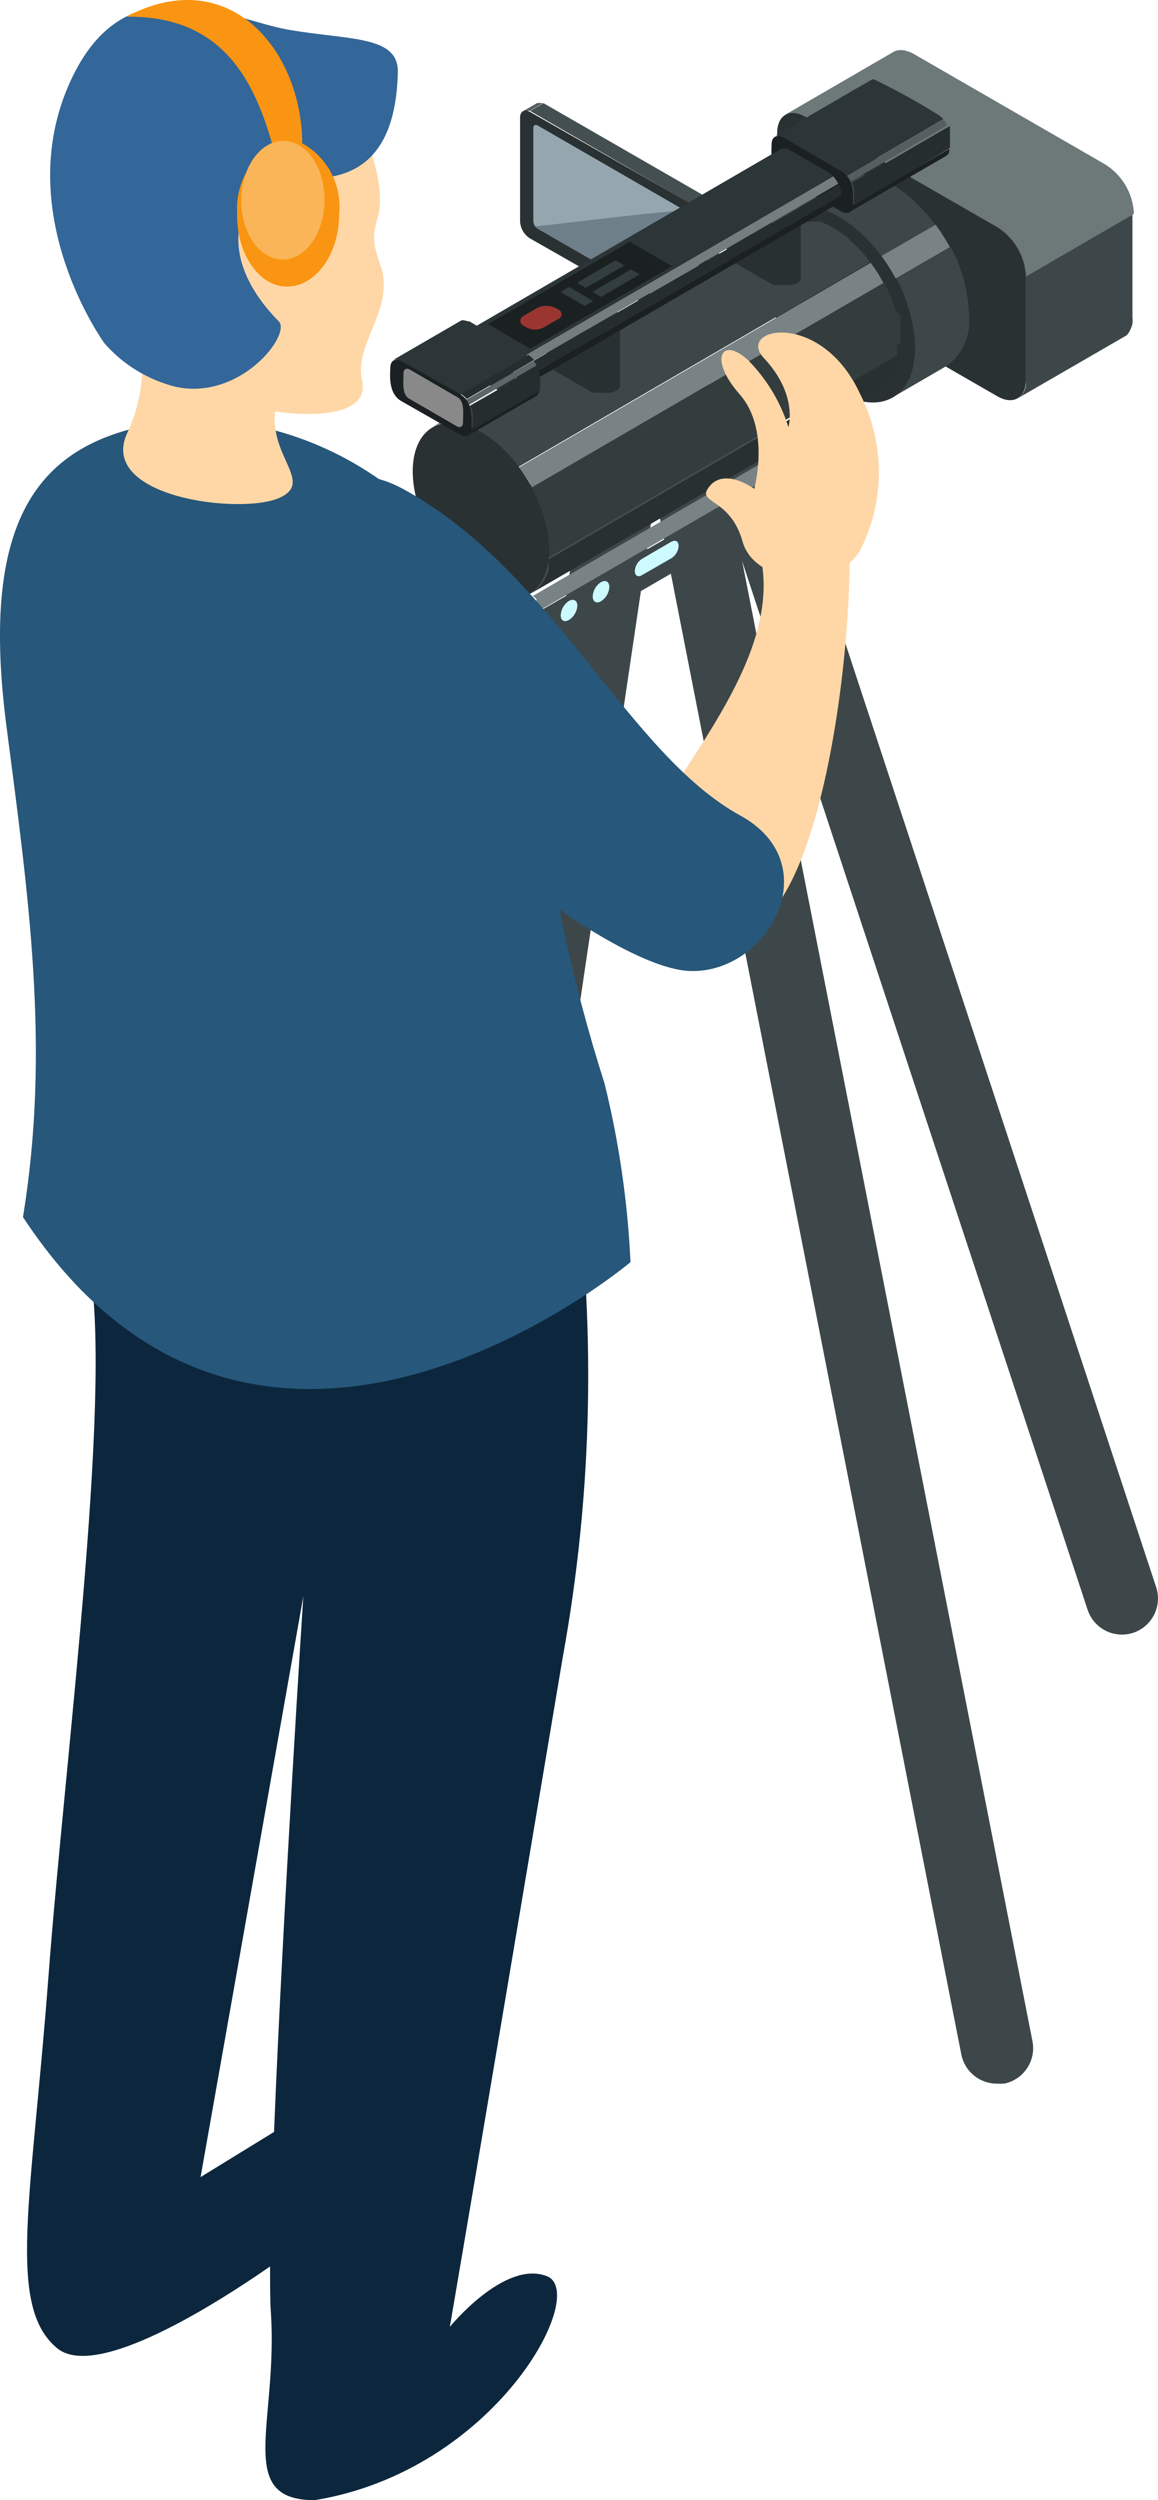
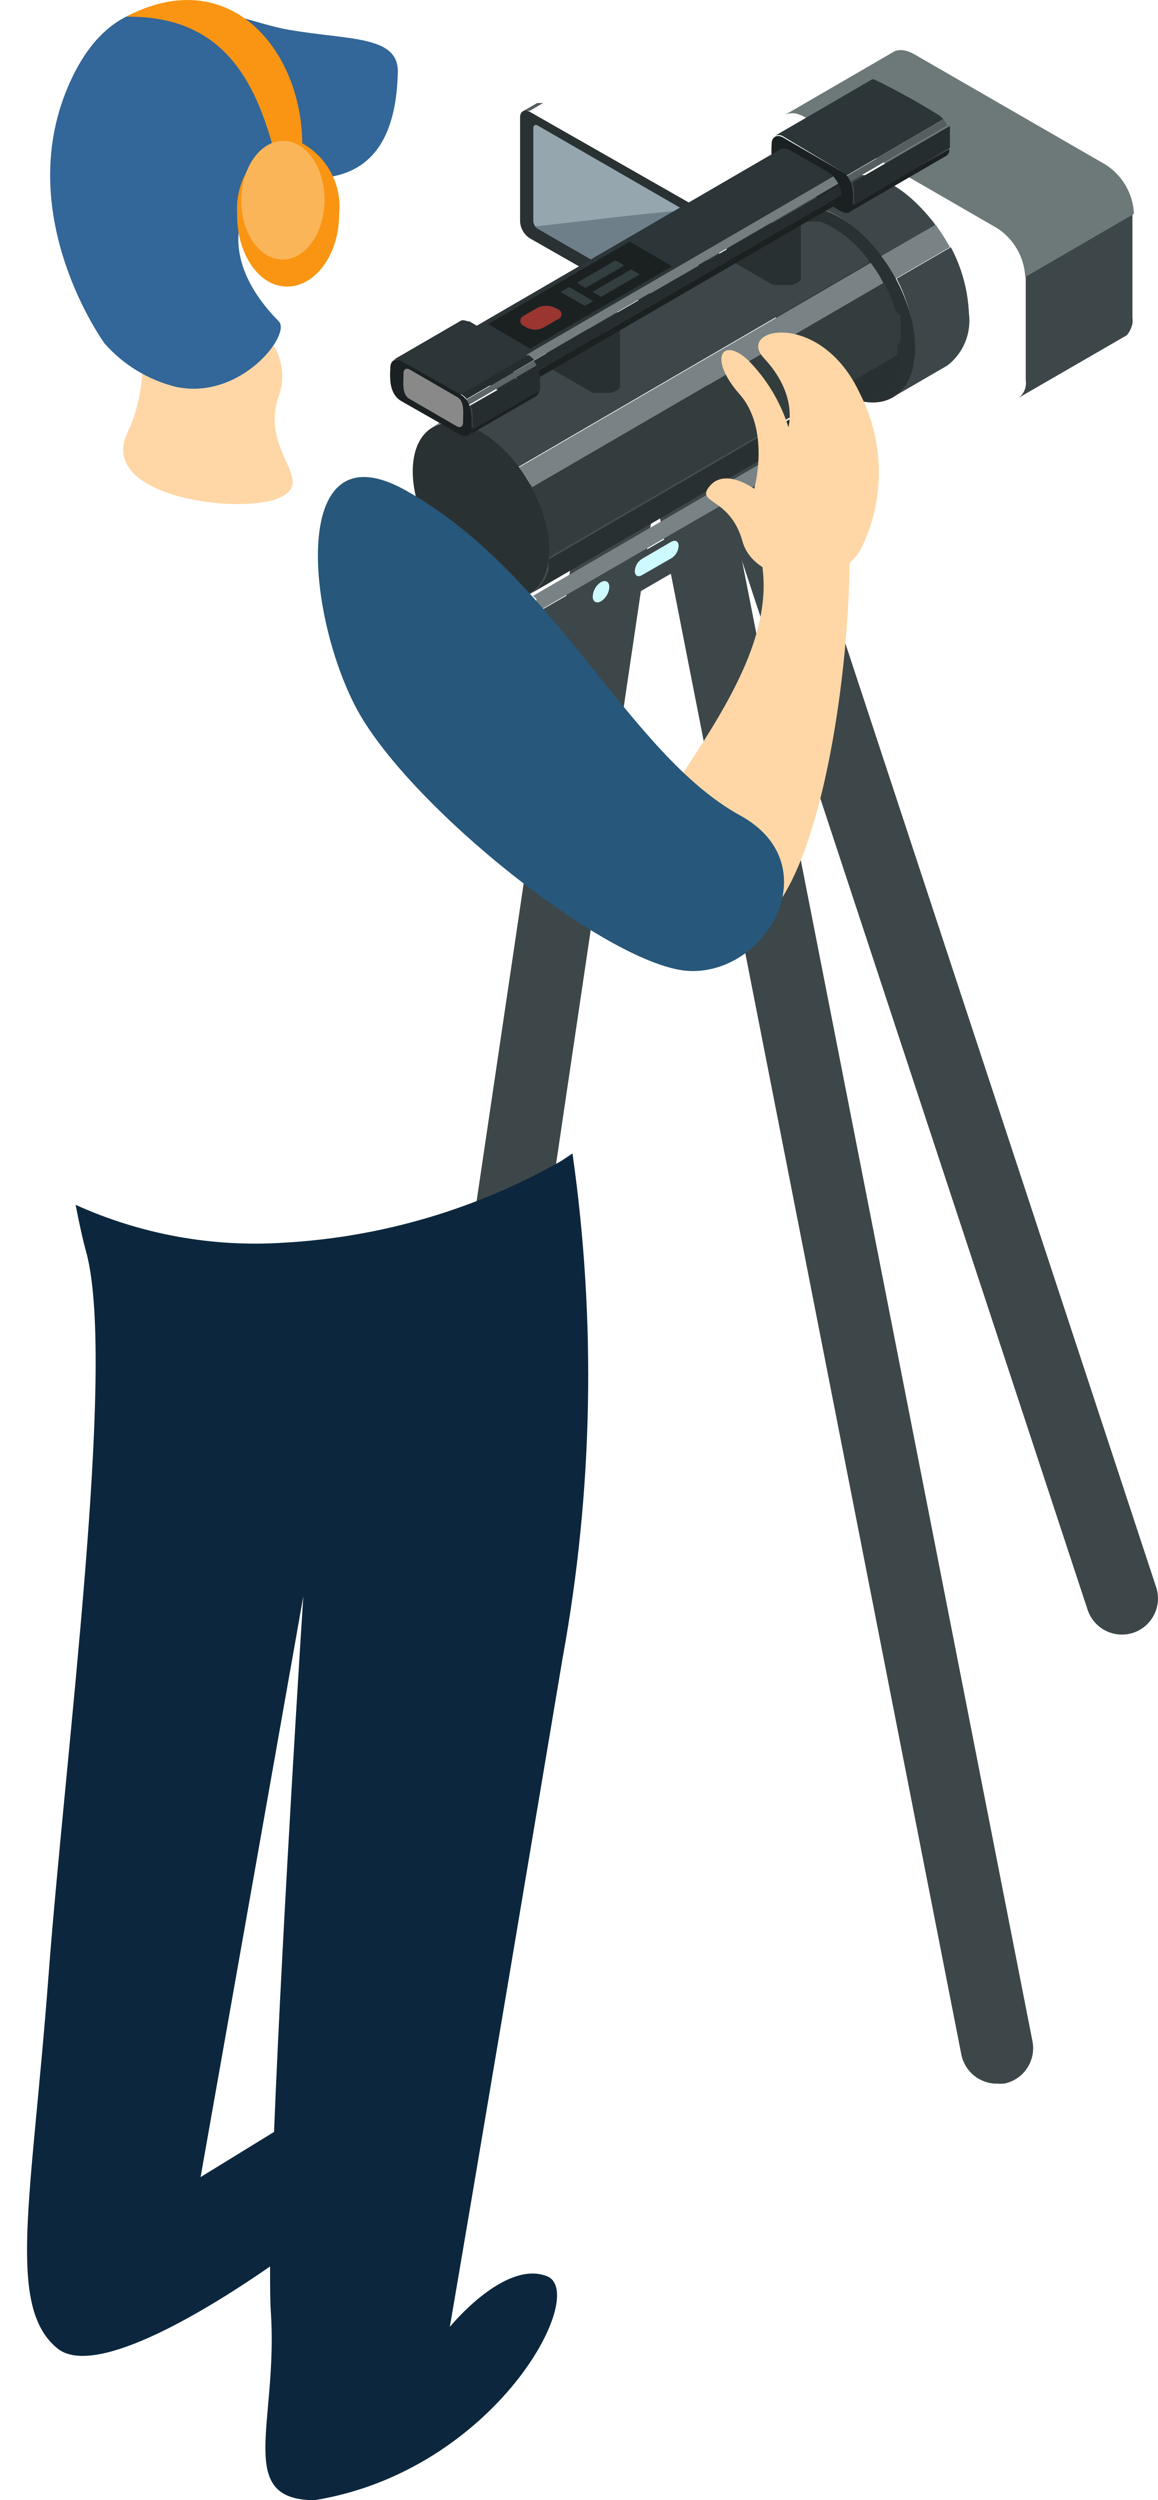
<svg xmlns="http://www.w3.org/2000/svg" id="Layer_2" viewBox="0 0 326.13 703.97">
  <defs>
    <style>.cls-1{fill:none;}.cls-2{clip-path:url(#clippath);}.cls-3{fill:#f99512;}.cls-4{fill:#ffd7a6;}.cls-5{fill:#fbb559;}.cls-6{fill:#333e40;}.cls-7{fill:#369;}.cls-8{fill:#ccfaff;}.cls-9{fill:#252d2e;}.cls-10{fill:#444f51;}.cls-11{fill:#0c273d;}.cls-12{fill:#1b2122;}.cls-13{fill:#1b2021;}.cls-14{fill:#95a6af;}.cls-15{fill:#9b3530;}.cls-16{fill:#898989;}.cls-17{fill:#6d7879;}.cls-18{fill:#6f7f89;}.cls-19{fill:#27577a;}.cls-20{fill:#2a3132;}.cls-21{fill:#565f60;}.cls-22{fill:#293031;}.cls-23{fill:#2c3537;}.cls-24{fill:#343d3e;}.cls-25{fill:#3d4749;}.cls-26{fill:#5d6668;}.cls-27{fill:#747e7f;}.cls-28{fill:#798385;}</style>
    <clipPath id="clippath">
      <polygon class="cls-1" points="137.28 91.14 177.27 67.92 189.39 74.9 149.35 98.17 137.28 91.14" />
    </clipPath>
  </defs>
  <g id="Layer_1-2">
    <path class="cls-25" d="M122.41,497.64c-.51,.05-1.02,.05-1.53,0-5.55-.84-9.38-6.01-8.56-11.56l50.94-343.84c.79-5.63,6-9.55,11.64-8.76,5.63,.79,9.55,6,8.76,11.64,0,.04-.01,.08-.02,.12l-50.94,343.85c-.82,5.02-5.21,8.67-10.29,8.55Z" />
    <path class="cls-25" d="M280.93,586.69c-4.94,.09-9.23-3.37-10.19-8.21L184.14,137.09c-.84-5.57,2.99-10.77,8.56-11.61,5.23-.79,10.19,2.55,11.44,7.69l86.6,441.39c1.18,5.5-2.32,10.92-7.82,12.1h-.13c-.62,.07-1.24,.08-1.86,.03Z" />
    <path class="cls-25" d="M315.93,460.25c-4.38-.01-8.26-2.84-9.63-7L200.14,131.08c-2.12-5.22,.4-11.18,5.62-13.3,5.22-2.12,11.18,.4,13.3,5.62h0c.17,.43,.32,.86,.44,1.31l106.1,322.15c1.78,5.33-1.11,11.1-6.44,12.88,0,0,0,0-.01,0h0c-1.04,.35-2.13,.52-3.22,.51Z" />
-     <path class="cls-11" d="M158.06,326.89c-23.86,13.56-50.53,21.44-77.93,23-20.19,1.36-40.41-2.3-58.84-10.65,1,5.09,2,9.83,3.11,13.75,8.3,32.15-6,140.39-10.75,203.46s-11.87,92.79,2.41,104.71c10.9,9.07,44.63-12.33,60-23,0,5.7,0,10.18,.26,13.44,1.88,30.92-10.19,52.37,12.32,52.37,50.94-8.35,77.33-58.33,65.41-63.06s-27.36,14.26-27.36,14.26c0,0,6.83-39.63,31.79-188.48,8.54-46.85,9.47-94.77,2.75-141.92l-3.17,2.12Zm-80.89,273.4l-20.68,12.71,28.93-163.5s-5.8,89.71-8.25,151v-.21Z" />
-     <path class="cls-19" d="M1.78,204.18c-7.74-60,10.19-80.18,44.47-85.27,34.28-5.09,94.8,17.52,105.14,96.78,3.25,30.33,9.56,60.25,18.85,89.31,4.09,16.51,6.54,33.39,7.33,50.38,0,0-104.68,88.28-171.1-12.68,7.79-47.59,1.53-90.48-4.69-138.52Z" />
-     <path class="cls-4" d="M97.29,28.34c4.75,6.85,7.93,14.65,9.32,22.87,2,13.09-4.07,10.85,.46,23.23s-7.48,22.1-5.09,32.6-15.28,10.75-28.37,8.15-49-20.38-52.88-38.31C10.06,29.61,40.29-6.51,97.29,28.34Z" />
+     <path class="cls-11" d="M158.06,326.89c-23.86,13.56-50.53,21.44-77.93,23-20.19,1.36-40.41-2.3-58.84-10.65,1,5.09,2,9.83,3.11,13.75,8.3,32.15-6,140.39-10.75,203.46s-11.87,92.79,2.41,104.71c10.9,9.07,44.63-12.33,60-23,0,5.7,0,10.18,.26,13.44,1.88,30.92-10.19,52.37,12.32,52.37,50.94-8.35,77.33-58.33,65.41-63.06s-27.36,14.26-27.36,14.26c0,0,6.83-39.63,31.79-188.48,8.54-46.85,9.47-94.77,2.75-141.92l-3.17,2.12Zm-80.89,273.4l-20.68,12.71,28.93-163.5s-5.8,89.71-8.25,151Z" />
    <path class="cls-4" d="M37.49,81s7.13,22.56-1.58,40.75,31.58,23.28,42.64,18.49-5.61-13.09,0-28.83-14.11-32.13-41.06-30.41Z" />
    <path class="cls-7" d="M29.44,96.7c5.29,6.02,12.29,10.28,20.07,12.22,18.19,3.92,32.65-14.77,29-18.44-22.52-22.87-6.17-41.77,2.54-40.75,22.21,3.16,30.57-9,31-29.6,0-10.18-13.76-8.81-30.82-11.76S34.54-12,19.06,24.62s10.38,72.08,10.38,72.08Z" />
    <path class="cls-3" d="M95.51,60.33c0,11.3-6.67,20.37-14.67,20.37s-14.26-9.37-14.06-20.63c-.47-7.77,3.34-15.17,9.93-19.31C71.11,20.85,61.43,4.39,35.55,4.7c29-15.28,49.41,9.37,49.57,35.66,7.16,3.96,11.25,11.83,10.39,19.97Z" />
    <ellipse class="cls-5" cx="79.69" cy="56.37" rx="16.71" ry="11.72" transform="translate(22.52 135.5) rotate(-89.43)" />
    <path class="cls-25" d="M151.85,172.14c.21,3.51,.21,7.03,0,10.54h0c-.1,.28-.3,.52-.56,.67l76.41-44.27c.24-.15,.43-.36,.56-.61h0v-.41h0v-9.83l-76.41,43.91Z" />
    <path class="cls-10" d="M199.83,108.51h0c-.3-.2-.64-.32-1-.35h0c-.28-.08-.59-.08-.87,0l-76.41,44.21c.29-.07,.58-.07,.87,0,.38,.03,.75,.15,1.07,.36l25.47,14.67,76.25-44.27-25.38-14.62Z" />
    <path class="cls-28" d="M151.06,169.44h0c.22,.43,.41,.87,.56,1.32h0c.07,.44,.07,.89,0,1.33l76.41-44.22c.03-.14,.03-.27,0-.41h0c.02-.08,.02-.17,0-.25v-.56h0c.02-.19,.02-.37,0-.56h0c.03-.17,.03-.34,0-.51h0c-.24-.39-.51-.77-.81-1.12h0c-.3-.36-.66-.65-1.07-.87l-76.09,44.22c.37,.24,.71,.53,1,.86h0c.02,.26,.02,.51,0,.77Z" />
    <path class="cls-20" d="M149.15,167.4c1.58,1.08,2.58,2.83,2.7,4.74v9.42c0,1.79-1.27,2.45-2.75,1.58l-25.47-14.67c-1.59-1.07-2.59-2.82-2.7-4.74v-9.42c0-1.73,1.27-2.45,2.75-1.58l25.47,14.67Z" />
    <path class="cls-25" d="M288.88,77.85v29.15c.08,.57,.08,1.16,0,1.73h0c-.09,.49-.25,.97-.46,1.43h0c-.38,.78-.96,1.45-1.68,1.93l30.56-17.67c.51-.55,.91-1.19,1.17-1.89h0c.21-.44,.36-.9,.46-1.37h0c.08-.58,.08-1.16,0-1.74v-29.2l-30.05,17.63Z" />
    <path class="cls-17" d="M319.34,59.77c-.39-5.47-3.33-10.44-7.95-13.4l-54.05-31.18c-.51-.3-1.06-.54-1.63-.71h0c-.91-.35-1.89-.46-2.85-.31h0c-.41,.06-.81,.2-1.17,.41l-30.56,17.73c1.3-.57,2.77-.57,4.07,0h0c.57,.2,1.11,.46,1.63,.76l54,31.18c4.59,2.98,7.51,7.94,7.89,13.4v.35l30.57-17.73,.05-.5Z" />
    <path class="cls-1" d="M280.93,64l30.56-17.67c4.7,3.05,7.67,8.16,8,13.75l-30.56,17.73c-.27-5.63-3.25-10.78-8-13.81Z" />
-     <path class="cls-20" d="M280.93,64c4.75,3.03,7.73,8.18,8,13.81v29.19c0,5.09-3.62,7.13-8.05,4.58l-54-31.12c-4.7-3.08-7.67-8.2-8-13.81v-29.2c0-5.09,3.57-7.08,8-4.53l54.05,31.08Z" />
    <path class="cls-21" d="M153.06,29h-1.78l-3.77,2.19h1.73l3.73-2.19h.09Z" />
    <path class="cls-1" d="M147.37,31l3.77-2.19c.59-.37,1.34-.37,1.93,0l-3.77,2.19c-.59-.37-1.34-.37-1.93,0Z" />
    <path class="cls-25" d="M198.87,63v29.29c.08,.35,.08,.72,0,1.07h0c-.12,.29-.34,.52-.62,.66l3.83-2.19c.2-.1,.35-.26,.45-.46h0v-1.07h0v-29.3l-3.66,2Z" />
-     <polygon class="cls-10" points="149.3 31.24 153.07 29.05 199.94 56.05 196.11 58.29 149.3 31.24" />
    <path class="cls-21" d="M202.64,60.68v-2.24h0v-.25c.01-.1,.01-.21,0-.31h0l-3.82,2.24h0v.36h0v.41h0v1.83l3.76-2.24,.06,.2Z" />
    <path class="cls-1" d="M196.22,58.29l3.82-2.24c1.62,1.04,2.62,2.81,2.7,4.73l-3.77,2.22c-.11-1.92-1.13-3.67-2.75-4.71Z" />
    <path class="cls-20" d="M196.22,58.29c1.63,1.04,2.65,2.81,2.75,4.74v29.29c0,1.73-1.22,2.44-2.75,1.58l-47-26.8c-1.63-1.04-2.65-2.81-2.75-4.74v-29.29c0-1.73,1.22-2.44,2.75-1.58l47,26.8Z" />
    <path class="cls-18" d="M195.61,60.84c.69,.48,1.12,1.24,1.17,2.08v26.24c0,.76-.56,1.07-1.22,.71l-44.17-25.47c-.71-.46-1.15-1.24-1.17-2.09v-26.31c0-.77,.56-1.07,1.22-.66l44.17,25.5Z" />
    <path class="cls-14" d="M192.75,59.21l-41.31-23.84c-.32-.26-.79-.21-1.06,.11-.13,.15-.19,.35-.16,.55v26.23c.04,.54,.23,1.05,.56,1.48,13.96-1.48,27.96-3.41,41.97-4.53Z" />
    <path class="cls-25" d="M262.44,62c-5.5-6.78-13.7-14-23.08-12.59-6.36,2.99-12.52,6.4-18.44,10.19,10.5-5.09,21.24,4.69,27.26,12.58l15.28-8.81c-.31-.48-.65-.94-1.02-1.37Z" />
    <path class="cls-25" d="M272.88,88.19c-.29-6.5-2.02-12.85-5.09-18.59l-15.28,8.86c3.24,6.2,4.99,13.07,5.09,20.07,.27,5.14-1.99,10.09-6.06,13.25l15.28-8.87c4.5-3.47,6.81-9.08,6.06-14.72Z" />
    <path class="cls-28" d="M266.46,67.71l-1.58-2.49-1.37-1.94-15.28,8.81,1.37,1.94,1.58,2.55,1.07,1.88,15.28-8.86-1.07-1.89Z" />
    <ellipse class="cls-20" cx="236.29" cy="85.76" rx="17.52" ry="30.21" transform="translate(-11.1 130.33) rotate(-30.16)" />
    <path class="cls-25" d="M244.36,72.86l-.72-.92-.76-.87-.77-.81-.76-.82-.82-.81-.86-.77-.82-.76-.86-.71-.87-.61-.81-.61-.82-.51-.81-.51h0l-.61-.36-.77-.41-.81-.35-.77-.36-.76-.26h-5.76c-.36-.02-.71-.02-1.07,0h0l-1.27,.36-1.53,.71-99.48,56.7c.88-.47,1.83-.83,2.8-1.07h0c1.08-.16,2.18-.16,3.26,0h0c1.21,.11,2.41,.37,3.56,.76h0c1.35,.46,2.65,1.06,3.87,1.79h0l.82,.51,.81,.51,.82,.61c.31,.19,.6,.41,.87,.66l.86,.66,.87,.77,.81,.76c.31,0,.56,.56,.82,.81,.25,.29,.53,.56,.81,.82,.21,.29,.45,.57,.71,.82l.77,.91c.26,.27,.5,.56,.71,.87,.31,.41,.61,.76,.87,1.17l99-57.56-.53-1.12Z" />
    <path class="cls-28" d="M247.87,78c-.46-.76-.92-1.53-1.43-2.29l-1.22-1.71-99,57.56,1.22,1.73c.51,.71,1,1.48,1.42,2.24l1,1.68,98.93-57.51-.92-1.7Z" />
    <path class="cls-24" d="M253.63,96.34c.02-.31,.02-.61,0-.92v-1c-.03-.31-.03-.61,0-.92v-1.9c-.03-.33-.03-.67,0-1v-1c.03-.35-.06-.71-.26-1l-1.12-1.07-.3-1-.36-1-.36-1-.35-.91-.41-.92c-.16-.3-.3-.6-.41-.92l-.51-1-.61-1.17-99.08,57.58,.56,1.18c0,.3,.36,.66,.51,1l.41,.92,.41,.92,.35,.91c.14,.33,.26,.66,.36,1l.36,1,.3,1,.31,1c.02,.33,.02,.67,0,1-.04,.35,.05,.71,.25,1,.26,.31,0,.67,0,1v3.82c.03,.31,.03,.61,0,.92v.87h0v2.75l99-57.51v-2.75h0l.95-.88Z" />
    <path class="cls-22" d="M154.5,157.52v1.88c-.03,.33-.03,.67,0,1-.07,.35-.19,.69-.36,1-.13,.37-.28,.72-.46,1.07-.19,.46-.43,.91-.71,1.32-.83,1.35-1.99,2.47-3.36,3.26l99-57.51c1.37-.8,2.53-1.91,3.37-3.26,0-.4,.45-.81,.71-1.32l.46-1.07,.3-1c.03-.33,.03-.67,0-1,.03-.33,.03-.67,0-1v-.89l-98.95,57.52Z" />
    <ellipse class="cls-20" cx="135.46" cy="143.74" rx="15.69" ry="27.1" transform="translate(-53.88 87.52) rotate(-30.16)" />
    <path class="cls-22" d="M175.23,91.55h0c-.33,.43-.75,.8-1.22,1.07-.56,.31-1.16,.54-1.79,.66h0c-.66,.08-1.34,.08-2,0h0c-.69,.08-1.4,.08-2.09,0h0c-.66-.13-1.3-.37-1.88-.71l-10.7-6.16c-.95-.42-1.59-1.32-1.68-2.35v17.63c.1,1.02,.74,1.91,1.68,2.34l10.7,6.17,.86,.4h5.15l1.27-.56h0c.26-.14,.49-.31,.71-.51l.36-.4h0v-.62c.03-.11,.03-.24,0-.35h0v-17.58c.3,.26,.51,.59,.63,.97Z" />
    <path class="cls-10" d="M173.96,88c1.28,.43,1.97,1.81,1.54,3.09-.24,.73-.81,1.3-1.54,1.54-2.54,1.33-5.56,1.33-8.1,0l-10.7-6.16c-1.3-.48-1.96-1.92-1.48-3.21,.25-.69,.79-1.23,1.48-1.48,2.52-1.25,5.48-1.25,8,0l10.8,6.22Z" />
    <path class="cls-22" d="M225.97,61.45h0c-.34,.43-.76,.79-1.23,1.07-.56,.31-1.16,.53-1.78,.66h0c-.67,.05-1.33,.05-2,0h0c-.7,0-1.4-.09-2.08-.26h0c-.65-.14-1.27-.38-1.84-.71l-10.7-6.16c-.95-.41-1.6-1.32-1.68-2.35v17.58c.09,1.04,.73,1.95,1.68,2.39l10.7,6.17,.82,.4h5.35l1.27-.56h0c.27-.14,.51-.33,.71-.56,.15-.09,.27-.21,.36-.35h0v-1h0v-17.6c.3,.36,.44,.82,.42,1.28Z" />
    <path class="cls-10" d="M224.69,57.88c2.24,1.33,2.24,3.41,0,4.69-2.52,1.25-5.48,1.25-8,0l-10.69-6.17c-1.29-.47-1.96-1.9-1.49-3.19,.25-.69,.8-1.24,1.49-1.49,2.53-1.27,5.52-1.27,8.05,0l10.64,6.16Z" />
    <path class="cls-1" d="M218.06,38.52l27.41-15.94c.75-.37,1.64-.27,2.29,.25l-27.4,15.9c-.67-.49-1.55-.57-2.3-.21Z" />
    <path class="cls-13" d="M239.97,57.73v.76c-.09,.53-.4,1-.86,1.28l27.4-15.9c.4-.26,.69-.66,.82-1.12v-.35c.02-.15,.02-.31,0-.46h0l-27.36,15.79Z" />
    <path class="cls-1" d="M266.46,43.87l-27.4,15.9c.64-.46,.98-1.22,.91-2l27.56-16.1c.09,.88-.33,1.73-1.07,2.2Z" />
    <path class="cls-23" d="M265.6,33.48c-.4-.46-.86-.85-1.38-1.17h0c-5.82-3.63-11.83-6.94-18-9.93-.22-.06-.44-.06-.66,0l-27.44,15.94c.71-.4,1.58-.4,2.29,0h0l16.56,9.93h0c.3,.18,.58,.4,.81,.67,.2,.17,.39,.36,.56,.56l27.41-16h-.15Z" />
    <path class="cls-21" d="M266.72,35.11c-.3-.51-.64-1.01-1-1.48l-27.41,16c.4,.5,.74,1.05,1,1.63l27.41-15.9v-.25Z" />
    <path class="cls-9" d="M267.53,37.71c-.02-.15-.02-.31,0-.46v-.66h0c.03-.22,.03-.44,0-.66,.02-.15,.02-.31,0-.46l-27.4,15.89h0v.46c.19,.48,.32,.97,.4,1.48v4.53l27-16.2v-3.92Z" />
    <path class="cls-12" d="M236.97,48.25c3.41,1.89,3.41,6.06,3.21,9.48,0,2-1.43,2.85-3.21,1.83l-16.45-9.47c-3.37-1.94-3.37-6.12-3.21-9.53,0-2,1.47-2.85,3.26-1.83l16.4,9.52Z" />
    <path class="cls-23" d="M234.52,49.53h0c-.36-.39-.77-.73-1.22-1l-10.85-6.27c-.46-.25-.96-.4-1.48-.46h0c-.44-.04-.88,.05-1.27,.26l-91.33,53.08c.38-.22,.83-.31,1.27-.26h0c4.22,2.01,8.32,4.26,12.28,6.73h0c.64,.41,1.23,.91,1.73,1.48l91.33-53.09-.46-.47Z" />
    <path class="cls-27" d="M235.95,51.46c-.36-.64-.79-1.23-1.27-1.78l-91.34,53.08c.52,.63,.98,1.29,1.38,2l91.33-53-.1-.3Z" />
    <path class="cls-9" d="M236.97,54.77v-.35c-.09-.65-.26-1.28-.51-1.89v-.61h0l-91.74,52.88c.26,.59,.48,1.21,.66,1.83v1.27h0l91.59-52.9v-.23Z" />
    <path class="cls-13" d="M236.97,55l-91.39,52.87h0c.06,.39,.06,.78,0,1.17-.13,.59-.49,1.11-1,1.43l91.34-53.08c.68-.45,1.11-1.19,1.17-2-.03-.13-.07-.26-.12-.39Z" />
    <path class="cls-20" d="M141.56,101.28c3.77,1.48,6.72,12.18,0,9.32l-10.7-6.21c-3.77-1.48-6.72-12.12,0-9.27l10.7,6.16Z" />
    <path class="cls-13" d="M132.8,120.49h0c.02,.1,.02,.2,0,.3v.51c-.1,.53-.41,.99-.87,1.27l19-11c.46-.28,.77-.74,.87-1.27v-.82l-19,11.01Z" />
    <path class="cls-1" d="M150.88,111.52l-19.05,11c.69-.46,1.07-1.26,1-2.08l19-11.06c.09,.83-.28,1.65-.95,2.14Z" />
    <path class="cls-23" d="M132.19,90.48h-.36l-.92-.25h0c-.33-.08-.67-.08-1,0l-19.05,11.05c.33-.08,.67-.08,1,0h0c.45,.07,.88,.23,1.27,.46l16.46,9.47,19-11.05-16.4-9.68Z" />
    <path class="cls-9" d="M150.37,101.28l-.66-.66-.31-.26-.56-.4h0l-19,11h0c.52,.34,1,.73,1.43,1.17v.31l19-11.06,.1-.1Z" />
    <path class="cls-9" d="M151.85,105.41v-1c-.09-.4-.21-.79-.36-1.17h0l-19,11.1c.11,.19,.19,.4,.26,.61,.17,.38,.29,.77,.35,1.18,.03,.1,.03,.2,0,.3v4.57l19-11.05v-4l-.25-.54Z" />
    <path class="cls-26" d="M151.06,102.76c-.22-.41-.48-.8-.76-1.17l-19.05,11c.33,.43,.6,.91,.81,1.41l19.06-11.11-.06-.13Z" />
    <path class="cls-1" d="M129.59,111l19-11c1.91,1.22,3.12,3.29,3.26,5.55l-19,11.1c-.1-2.3-1.32-4.41-3.26-5.65Z" />
    <path class="cls-12" d="M129.59,111c3.36,1.94,3.36,6.11,3.21,9.48,0,2.08-1.48,2.9-3.26,1.88l-16.41-9.36c-3.41-1.89-3.41-6.12-3.2-9.48,0-2,1.42-2.85,3.2-1.83l16.46,9.31Z" />
    <path class="cls-16" d="M128.62,111.72c2.45,1.18,1.73,5.1,1.78,7.29,0,1.12-.81,1.58-1.78,1l-13.19-7.64c-2.45-1.23-1.74-5.1-1.79-7.29,0-1.12,.82-1.58,1.79-1l13.19,7.64Z" />
-     <path class="cls-8" d="M160.2,169.23c-1.35,.9-2.2,2.38-2.29,4,0,1.48,1,2.09,2.34,1.32,1.38-.88,2.26-2.37,2.35-4,0-1.48-1.07-2.09-2.4-1.33" />
    <path class="cls-8" d="M169.27,163.89c-1.4,.89-2.27,2.41-2.34,4.07,0,1.48,1.07,2.09,2.34,1.33,1.38-.88,2.25-2.37,2.34-4,0-1.53-1.07-2.09-2.34-1.37" />
    <path class="cls-8" d="M188.98,152.58l-8.2,4.79c-1.19,.76-1.93,2.05-2,3.46,0,1.27,.92,1.78,2,1.12l8.25-4.74c1.24-.74,2.03-2.06,2.09-3.51,0-1.28-.91-1.78-2-1.17" />
    <g class="cls-2">
      <g>
        <path class="cls-13" d="M147.67,91.76c-.79-.31-1.19-1.2-.88-1.99,0,0,0,0,0,0,.16-.4,.48-.72,.88-.88l3.77-2.19c1.6-.81,3.5-.81,5.1,0l.61,.36c.79,.22,1.25,1.04,1.03,1.82-.14,.5-.53,.89-1.03,1.03l-3.77,2.19c-1.58,.91-3.52,.91-5.1,0l-.61-.35m10.19-9.53l2.34-1.38,6.73,3.93-2.35,1.32-6.52-3.7m4.54-2.65l10.8-6.26,2.34,1.37-10.8,6.27-2.34-1.38m4.38,2.55l10.8-6.26,2.34,1.32-10.8,6.27-2.34-1.33m22.46-7.23l-12.12-7-40,23.28,12.07,7,40-23.28" />
        <path class="cls-15" d="M156.99,87.07l-.61-.36c-1.6-.81-3.49-.81-5.09,0l-3.77,2.19c-.79,.31-1.19,1.2-.88,1.99,0,0,0,0,0,0,.16,.4,.48,.72,.88,.88l.61,.35c1.57,.91,3.52,.91,5.09,0l3.77-2.19c.79-.2,1.26-1,1.06-1.79-.13-.52-.54-.93-1.06-1.06" />
        <polyline class="cls-6" points="175.74 74.69 173.34 73.32 162.55 79.58 164.89 80.96 175.74 74.69" />
        <polyline class="cls-6" points="167.08 84.78 160.36 80.86 158.01 82.23 164.74 86.1 167.08 84.78" />
        <polyline class="cls-6" points="180.07 77.19 177.73 75.86 166.93 82.13 169.27 83.45 180.07 77.19" />
      </g>
    </g>
    <path class="cls-4" d="M181.9,235.2c9.12-19.05,36.07-47.73,32.91-74.78s13.5-33.47,21.45-26,.66,119.51-26.54,127.81-36.99-8.13-27.82-27.03Z" />
    <path class="cls-19" d="M99.84,198.42c-14-27.56-17.57-78,14.11-60.51,42.08,23.23,62.71,74.22,94.49,91.69,24.86,13.6,8.1,44.42-14,43.81s-80.49-47.02-94.6-74.99Z" />
    <path class="cls-4" d="M209.11,152.42c-3.57-12.68-13.55-10.49-9.17-15.63s12.48,.86,12.48,.86c0,0,4.64-16.71-4.13-26.65s-5.09-16.35,2.24-9.73c5.32,5.31,9.26,11.83,11.51,19,0,0,2.81-9.07-6.87-19.41-8.1-8.61,16-13.8,27,9.94,7.02,13.71,7.14,29.94,.3,43.75-6.27,11.78-29.85,10.61-33.36-2.13Z" />
  </g>
</svg>